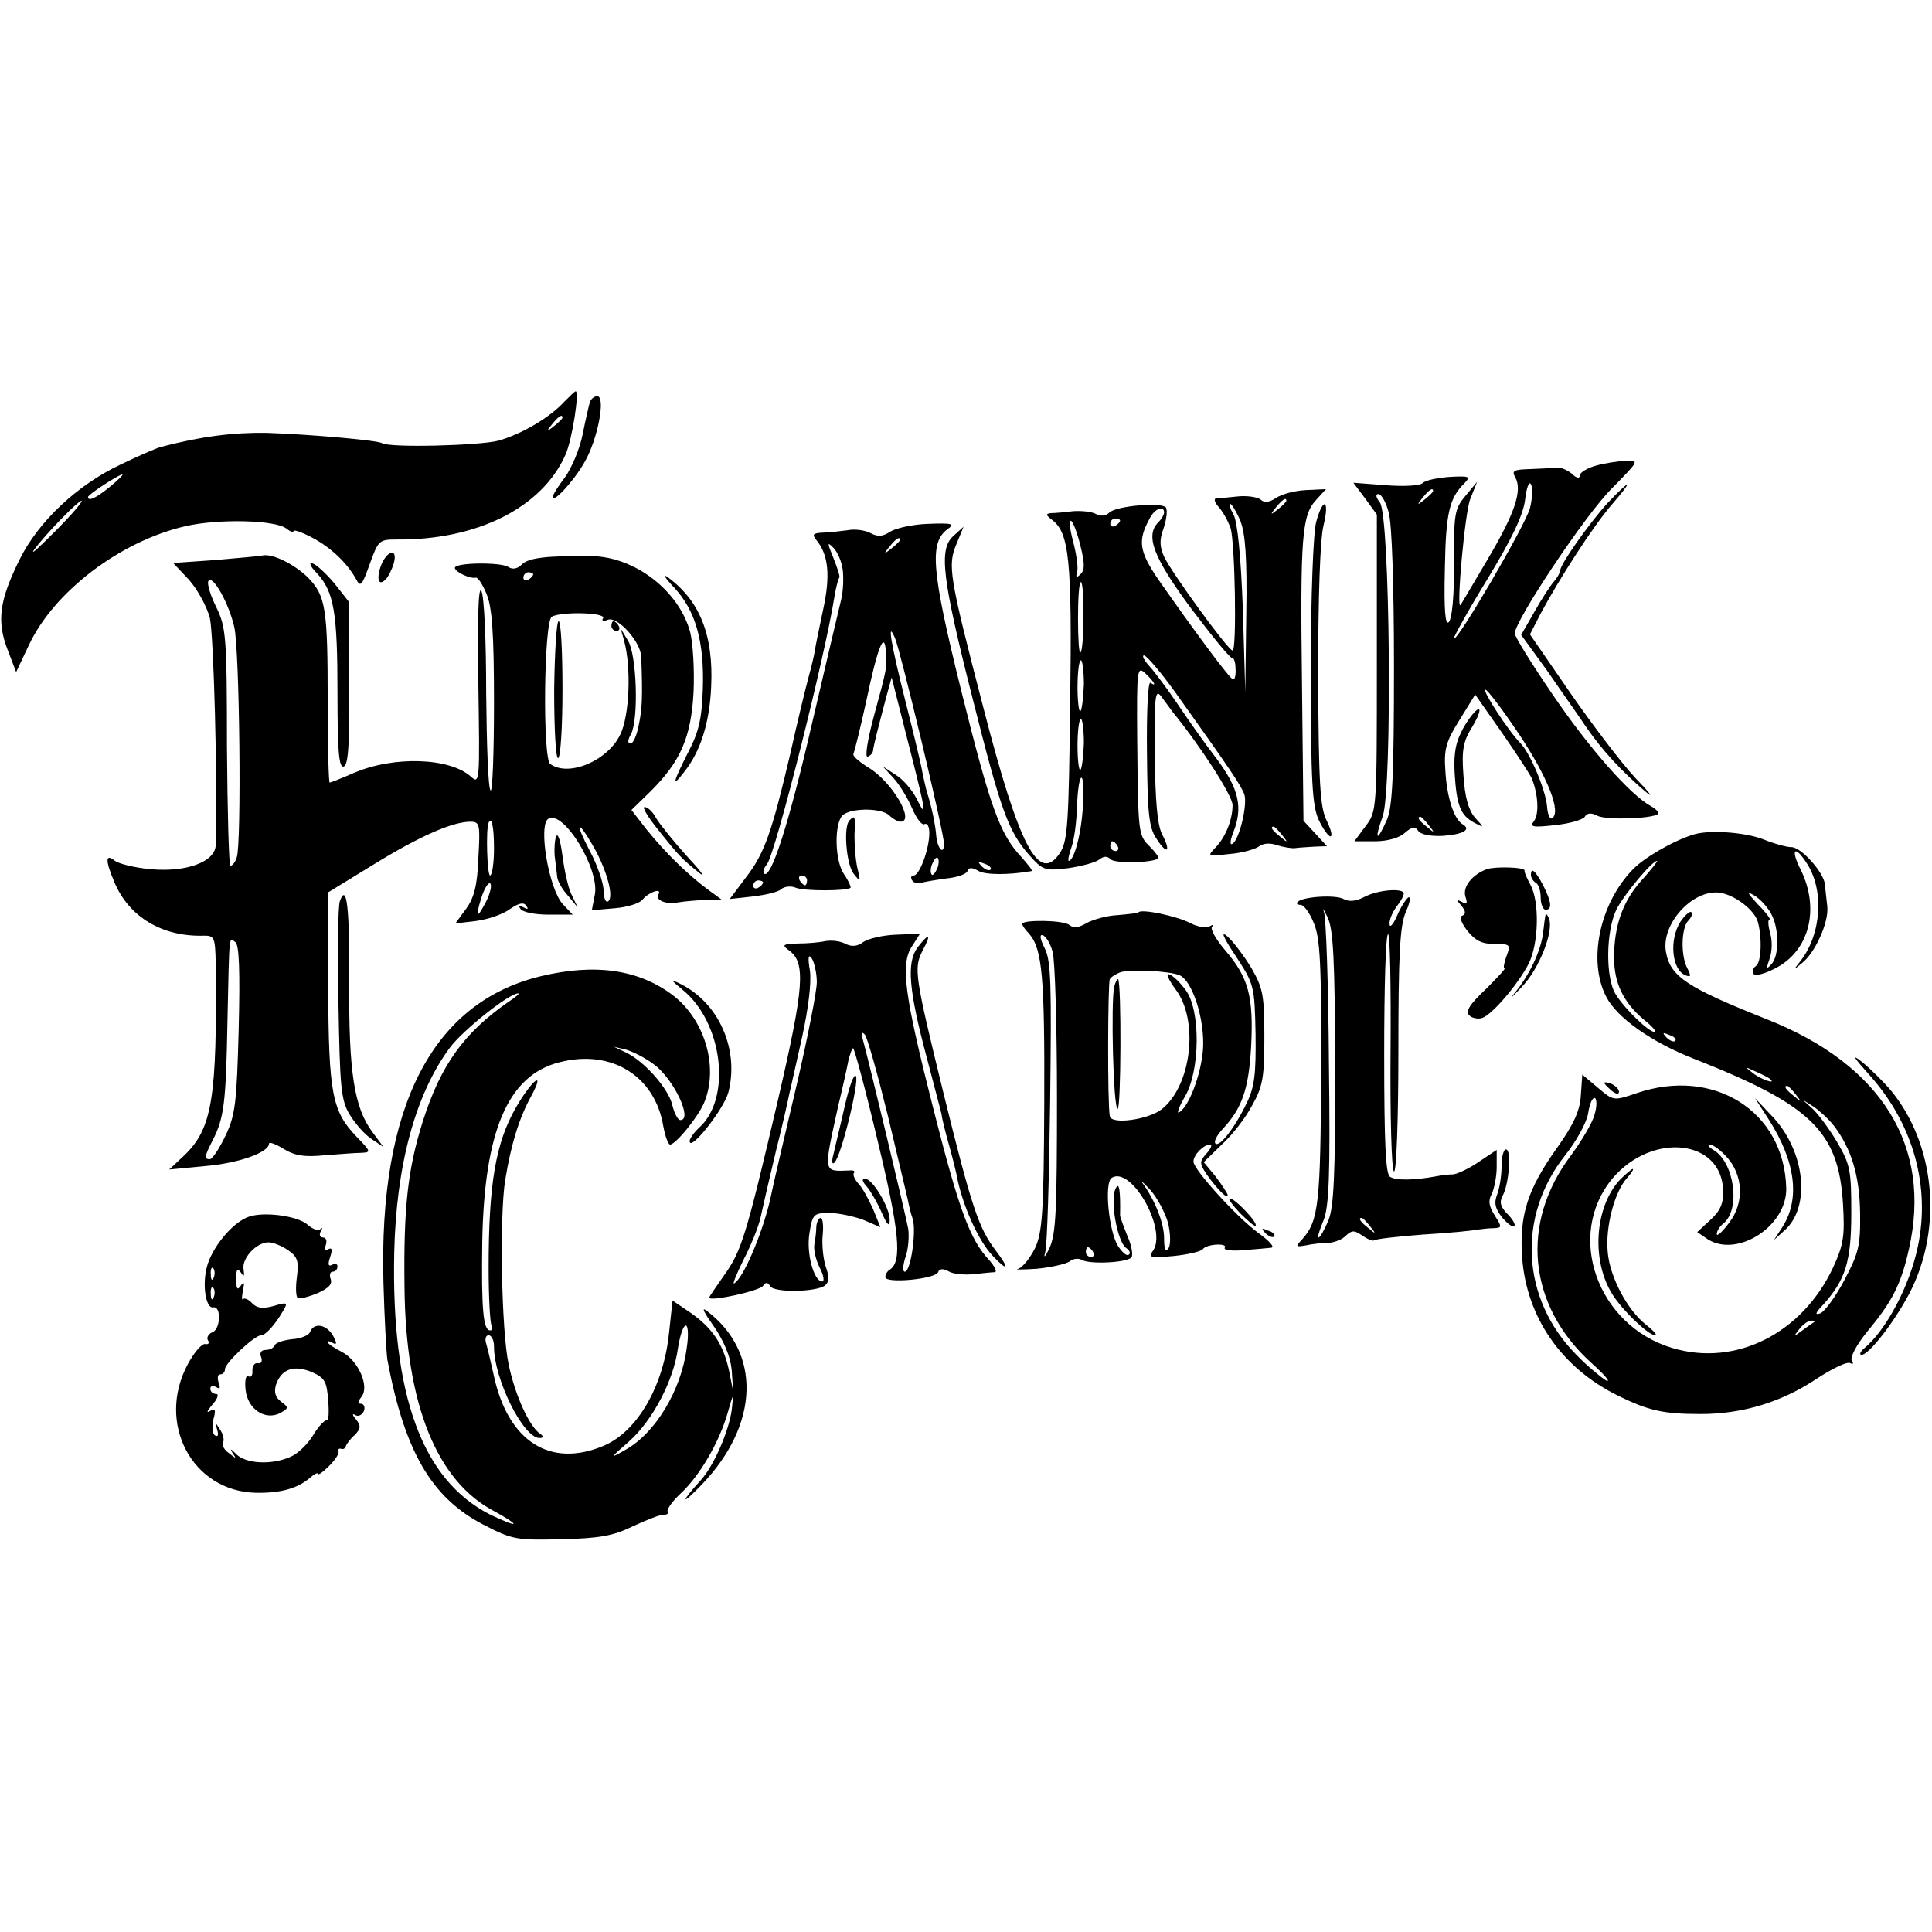
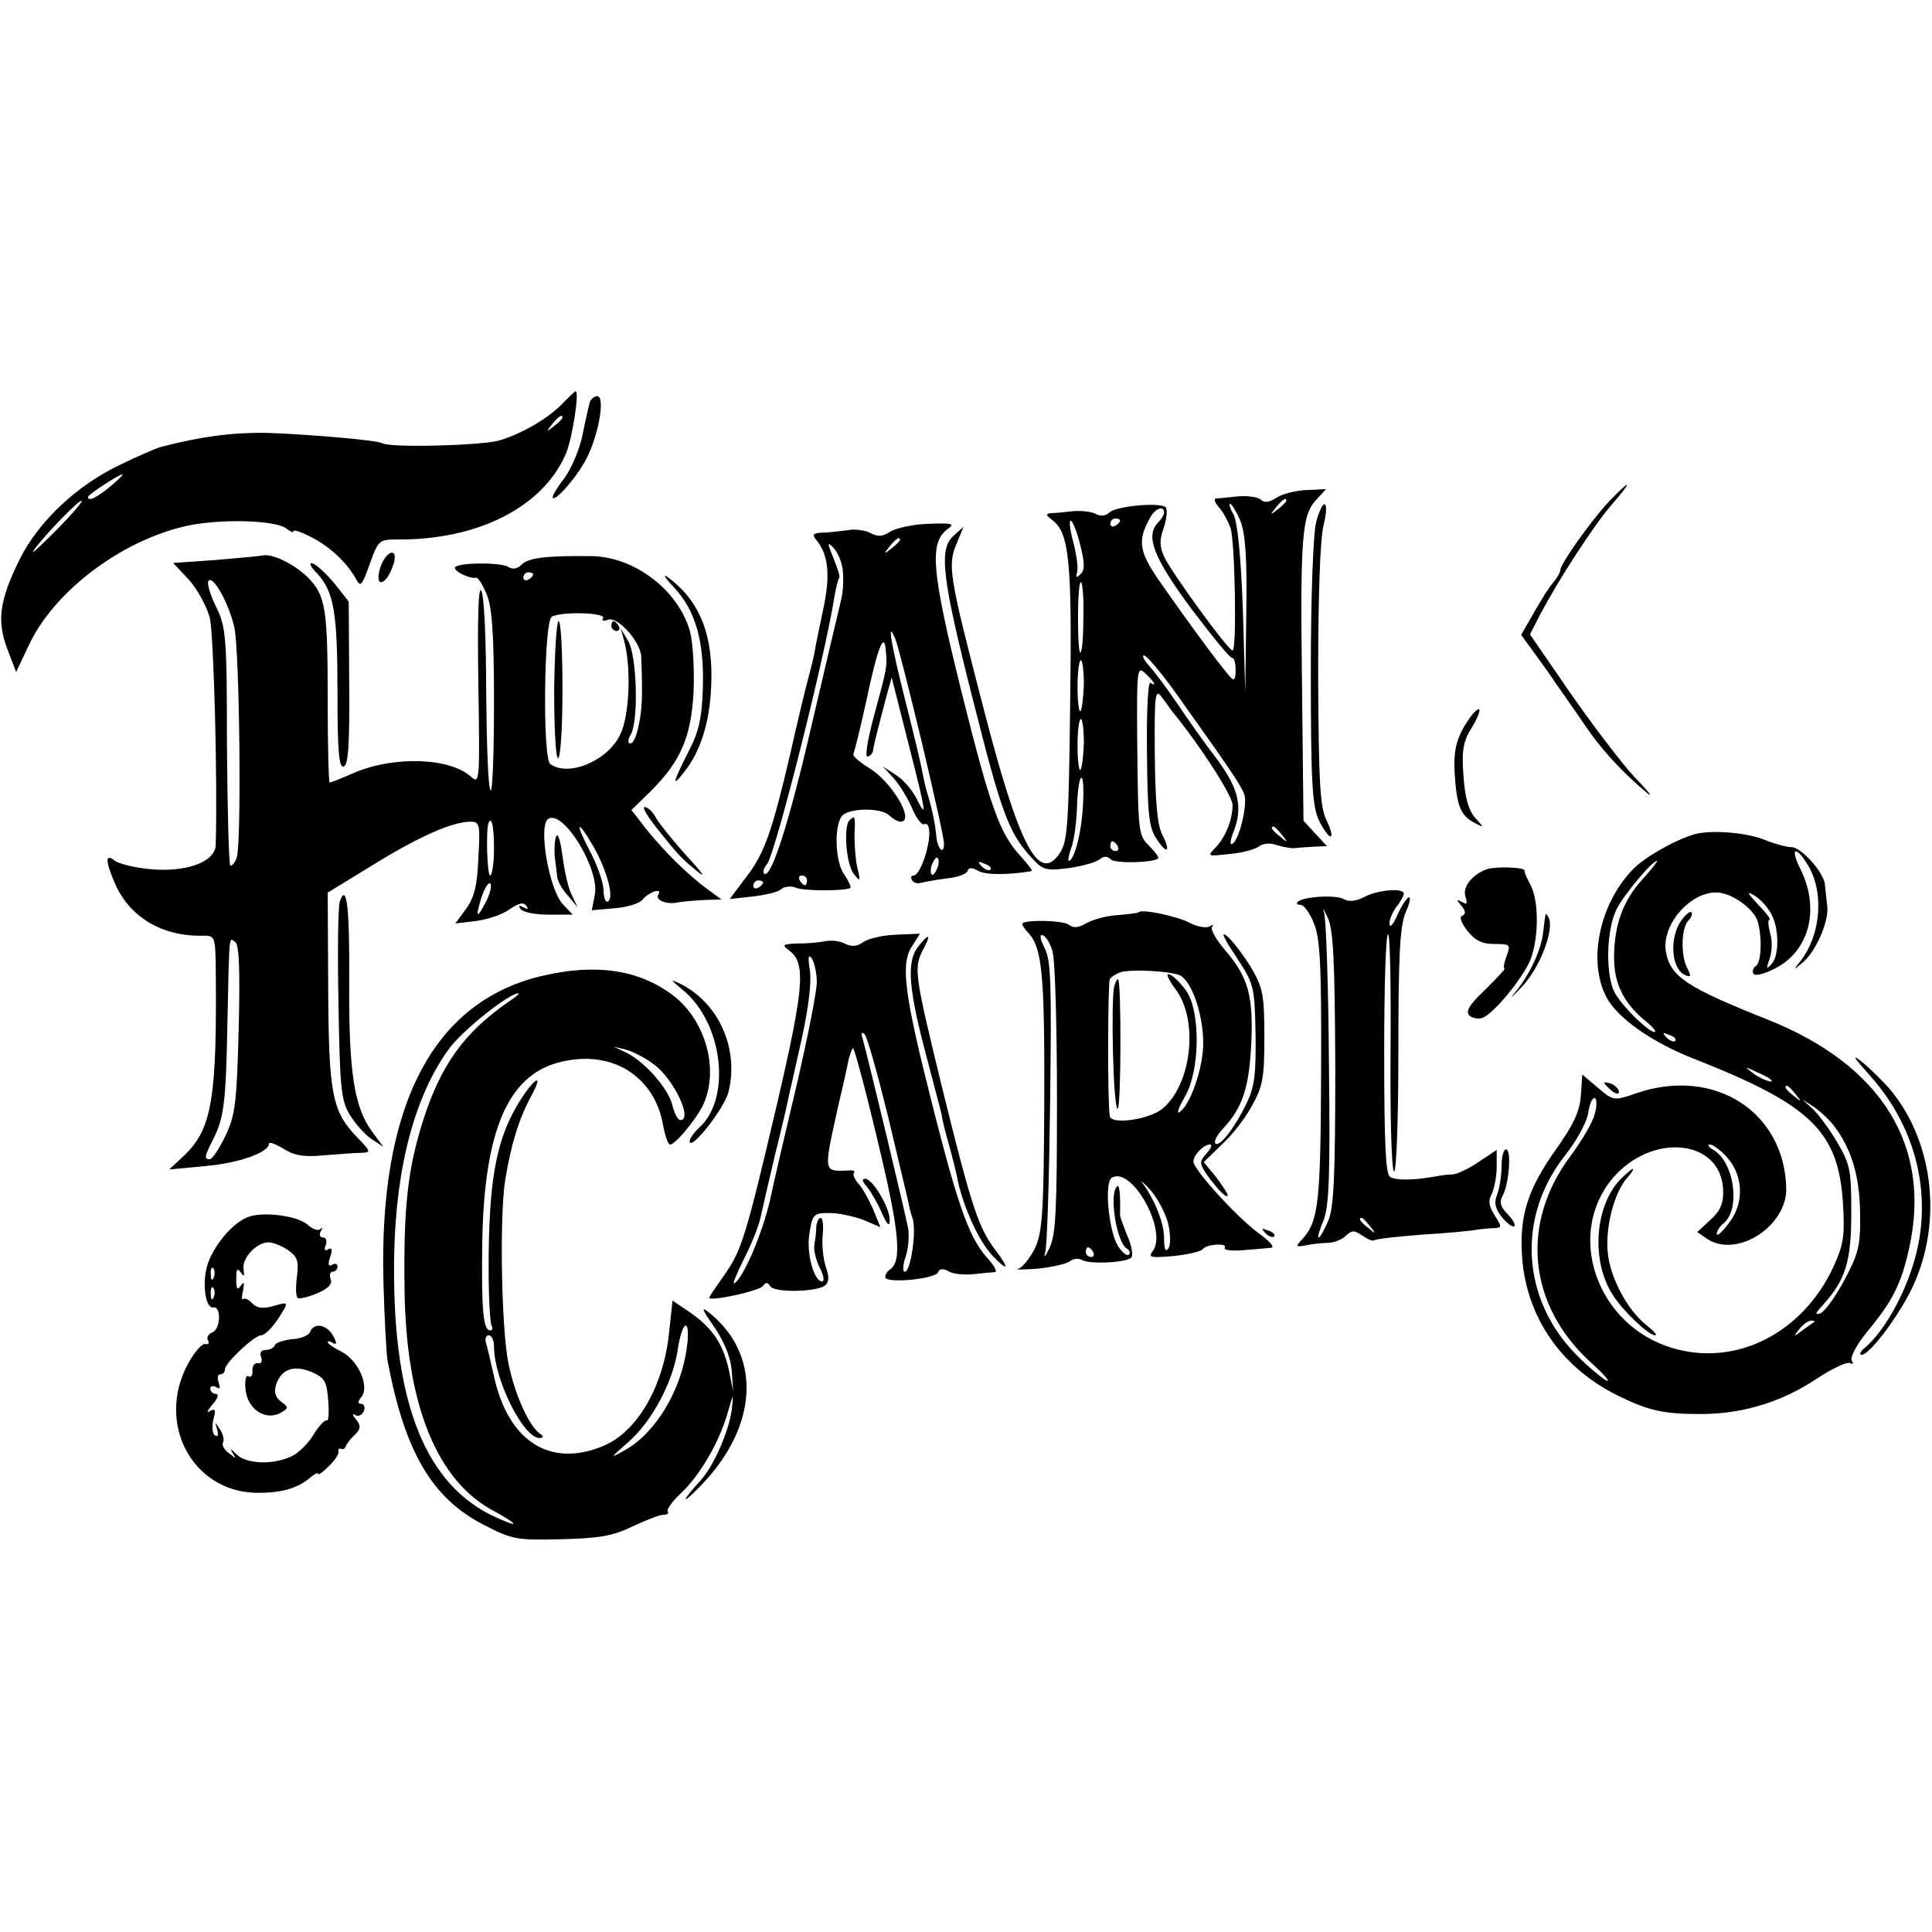
<svg xmlns="http://www.w3.org/2000/svg" version="1.0" width="395pt" height="395pt" viewBox="0 0 395 395" preserveAspectRatio="xMidYMid meet">
  <g transform="translate(0,395) scale(0.1,-0.1)" fill="#000000" stroke="none">
    <path d="M1154 3129 c-29 -32 -86 -66 -135 -80 -39 -10 -222 -15 -238 -5 -10 6 -148 18 -236 21 -68 1 -133 -7 -217 -29 -10 -3 -47 -19 -82 -36 -89 -42 -168 -117 -206 -194 -41 -83 -47 -125 -25 -183 l18 -47 26 55 c51 109 186 212 319 243 68 16 187 13 208 -5 8 -6 14 -9 14 -5 0 4 17 -2 38 -13 38 -20 71 -51 90 -85 9 -17 12 -14 28 31 17 47 19 50 53 50 166 -2 299 65 347 173 14 31 29 130 21 130 -2 0 -12 -10 -23 -21z m-4 -33 c0 -2 -8 -10 -17 -17 -16 -13 -17 -12 -4 4 13 16 21 21 21 13z m-925 -141 c-28 -23 -45 -31 -45 -21 0 5 63 46 70 46 3 0 -8 -11 -25 -25z m-112 -91 c-32 -32 -51 -50 -44 -39 23 32 94 105 98 101 2 -2 -22 -30 -54 -62z" />
    <path d="M1206 3128 c-2 -7 -9 -37 -15 -67 -6 -30 -23 -69 -36 -87 -14 -18 -25 -36 -25 -40 0 -14 43 32 65 71 27 46 44 135 26 135 -6 0 -13 -6 -15 -12z" />
-     <path d="M3263 2998 c-18 -5 -33 -14 -33 -20 0 -7 -7 -6 -17 4 -10 8 -24 13 -30 12 -7 -1 -31 -2 -53 -3 -35 -1 -40 -3 -32 -17 15 -27 -1 -74 -58 -170 -29 -49 -53 -90 -54 -91 -9 -11 9 190 20 217 l14 35 -24 -29 c-22 -26 -24 -37 -23 -138 0 -65 -4 -113 -11 -120 -7 -7 -10 23 -8 108 2 116 9 146 41 177 12 13 9 14 -31 12 -26 -2 -50 -7 -56 -13 -5 -5 -38 -7 -75 -4 l-66 5 24 -32 24 -33 0 -303 c0 -300 0 -304 -23 -334 l-23 -31 42 0 c26 0 50 7 61 17 15 13 21 14 27 5 5 -8 24 -12 50 -11 43 3 60 13 41 24 -18 11 -32 56 -35 110 -3 42 1 59 29 103 l32 52 54 -77 c30 -43 58 -86 62 -95 13 -33 15 -73 4 -87 -9 -12 -2 -13 43 -8 30 3 57 11 61 17 5 8 13 9 26 2 19 -9 113 -6 124 4 2 3 -4 10 -15 16 -42 23 -125 117 -200 227 -43 63 -78 119 -78 126 0 26 145 244 199 297 55 56 56 57 28 56 -16 -1 -44 -5 -61 -10z m-135 -87 c-9 -34 -149 -274 -156 -267 -1 2 29 57 69 122 51 84 73 131 77 162 3 25 8 39 12 32 4 -7 3 -29 -2 -49z m-198 35 c0 -2 -8 -10 -17 -17 -16 -13 -17 -12 -4 4 13 16 21 21 21 13z m-91 -43 c7 -22 11 -154 11 -316 0 -220 -3 -285 -14 -312 -21 -48 -27 -44 -9 6 20 58 15 618 -6 642 -8 10 -9 17 -3 17 6 0 16 -17 21 -37z m268 -456 c57 -86 86 -158 66 -170 -4 -3 -9 8 -10 24 -3 34 -34 108 -54 129 -25 25 -80 110 -72 110 4 0 36 -42 70 -93z m-186 -184 c13 -16 12 -17 -3 -4 -17 13 -22 21 -14 21 2 0 10 -8 17 -17z" />
    <path d="M3288 2923 c-36 -39 -98 -126 -98 -139 0 -4 -6 -15 -13 -23 -8 -9 -26 -37 -40 -62 l-27 -47 53 -73 c28 -41 65 -93 81 -117 31 -45 73 -91 122 -132 16 -13 6 0 -23 30 -28 30 -88 109 -133 174 l-82 119 21 41 c39 73 108 180 146 224 45 52 41 55 -7 5z" />
    <path d="M2609 2932 c-14 -9 -24 -11 -32 -3 -7 5 -28 8 -47 6 -19 -2 -39 -4 -44 -4 -5 -1 -2 -9 6 -18 9 -10 19 -29 24 -43 9 -29 13 -250 4 -250 -9 0 -126 161 -140 192 -9 20 -10 34 -1 58 6 18 8 36 5 42 -7 12 -102 4 -116 -10 -7 -7 -18 -8 -27 -3 -9 5 -29 7 -46 6 -16 -2 -37 -4 -45 -4 -13 -1 -12 -4 1 -14 35 -26 41 -83 37 -372 -3 -251 -5 -284 -21 -309 -43 -64 -83 12 -157 299 -70 270 -73 289 -54 334 l14 34 -21 -19 c-30 -27 -23 -86 40 -334 57 -226 72 -269 115 -318 28 -31 31 -33 80 -27 28 4 57 12 64 18 9 7 16 7 23 0 9 -9 87 -7 97 2 2 2 -6 13 -17 24 -24 24 -24 24 -26 223 -1 141 0 147 17 131 18 -17 24 -28 10 -19 -5 3 -8 -62 -7 -143 1 -124 4 -153 19 -175 22 -35 31 -28 12 8 -10 20 -14 68 -15 164 -1 123 1 135 14 117 8 -11 18 -24 22 -30 58 -71 123 -172 123 -191 0 -31 -15 -67 -36 -88 -16 -17 -15 -17 30 -12 26 2 53 10 61 16 8 6 22 7 36 2 13 -4 30 -7 37 -6 6 1 24 2 39 3 l26 1 -24 26 -24 26 -3 276 c-4 307 0 349 29 380 l20 22 -41 -2 c-22 -1 -49 -8 -61 -16z m21 -6 c0 -2 -8 -10 -17 -17 -16 -13 -17 -12 -4 4 13 16 21 21 21 13z m-94 -41 c10 -26 14 -74 12 -192 l-2 -158 -5 170 c-4 109 -11 178 -19 193 -7 12 -10 22 -7 22 3 0 13 -16 21 -35z m-156 17 c0 -4 -5 -13 -12 -20 -27 -27 -10 -72 68 -177 43 -57 80 -102 83 -100 3 1 7 -8 7 -21 1 -13 -1 -24 -5 -23 -6 0 -80 100 -154 206 -38 56 -41 78 -17 122 10 21 30 29 30 13z m-171 -68 c9 -36 9 -50 0 -58 -8 -8 -10 -7 -7 4 3 8 -1 36 -8 63 -7 26 -9 45 -4 42 4 -2 13 -26 19 -51z m81 52 c0 -3 -4 -8 -10 -11 -5 -3 -10 -1 -10 4 0 6 5 11 10 11 6 0 10 -2 10 -4z m-75 -195 c0 -38 -2 -72 -6 -75 -3 -3 -5 28 -5 69 0 41 2 75 6 75 3 0 6 -31 5 -69z m189 -158 c109 -153 133 -188 140 -207 7 -21 -10 -92 -24 -101 -6 -4 -5 6 1 22 21 52 12 90 -33 151 -24 31 -60 82 -80 112 -21 31 -47 66 -58 78 -11 12 -16 22 -11 22 5 0 35 -35 65 -77z m-188 18 c-1 -27 -4 -52 -7 -55 -3 -3 -6 19 -6 49 0 30 3 55 7 55 3 0 6 -22 6 -49z m0 -120 c-1 -27 -4 -52 -7 -55 -3 -3 -6 19 -6 49 0 30 3 55 7 55 3 0 6 -22 6 -49z m-2 -129 c-3 -56 -18 -112 -29 -112 -2 0 0 12 5 26 6 15 11 53 12 85 1 33 5 59 9 59 4 0 5 -26 3 -58z m407 -59 c13 -16 12 -17 -3 -4 -17 13 -22 21 -14 21 2 0 10 -8 17 -17z m-336 -23 c3 -5 1 -10 -4 -10 -6 0 -11 5 -11 10 0 6 2 10 4 10 3 0 8 -4 11 -10z" />
    <path d="M2691 2883 c-6 -22 -11 -151 -11 -306 0 -227 3 -274 16 -303 9 -19 20 -34 24 -34 5 0 1 15 -8 33 -13 27 -16 74 -17 295 0 164 4 280 11 308 13 53 -1 59 -15 7z" />
    <path d="M1820 2863 c-15 -10 -25 -11 -40 -3 -11 6 -32 9 -47 6 -16 -2 -39 -5 -52 -5 -19 -1 -21 -4 -12 -15 25 -30 29 -73 14 -142 -8 -38 -16 -76 -17 -84 -1 -8 -7 -33 -13 -55 -6 -22 -23 -92 -37 -155 -38 -162 -53 -205 -91 -254 l-33 -44 46 5 c26 3 53 9 59 15 7 6 21 7 30 3 17 -7 104 -7 112 0 1 2 -4 14 -13 27 -18 25 -21 94 -6 118 11 18 80 20 98 3 7 -7 18 -13 23 -13 31 0 -18 83 -66 111 -19 12 -33 24 -30 28 2 5 14 52 26 107 23 110 37 145 40 104 3 -34 3 -34 -24 -133 -14 -52 -19 -86 -13 -84 6 2 11 8 11 13 1 9 9 41 27 109 l11 40 33 -130 c38 -149 40 -162 18 -118 -9 18 -28 40 -43 49 l-26 17 22 -24 c12 -13 29 -41 38 -62 9 -21 20 -35 25 -32 6 3 10 -5 10 -18 0 -33 -20 -87 -32 -87 -5 0 -7 -4 -3 -10 3 -5 11 -7 18 -5 7 2 30 6 52 9 22 2 41 9 43 15 3 8 9 8 23 0 15 -8 62 -8 108 0 3 1 -7 13 -21 29 -44 47 -63 100 -123 341 -61 246 -65 301 -28 329 16 11 11 13 -40 11 -31 -1 -66 -9 -77 -16z m20 -17 c0 -2 -8 -10 -17 -17 -16 -13 -17 -12 -4 4 13 16 21 21 21 13z m-117 -61 c2 -16 1 -43 -3 -60 -4 -16 -31 -131 -60 -255 -47 -204 -84 -319 -98 -306 -3 3 0 12 6 19 17 20 119 426 138 547 3 19 8 37 10 39 2 2 -4 20 -12 40 -13 32 -13 34 0 21 8 -8 17 -28 19 -45z m161 -350 c25 -105 46 -199 46 -210 0 -25 -14 -10 -16 18 -2 23 -9 56 -18 85 -3 9 -7 28 -10 42 -2 14 -18 80 -35 147 -30 119 -38 168 -21 128 5 -11 29 -106 54 -210z m32 -261 c-4 -9 -9 -15 -11 -12 -3 3 -3 13 1 22 4 9 9 15 11 12 3 -3 3 -13 -1 -22z m109 -2 c-3 -3 -11 0 -18 7 -9 10 -8 11 6 5 10 -3 15 -9 12 -12z m-375 -22 c0 -5 -2 -10 -4 -10 -3 0 -8 5 -11 10 -3 6 -1 10 4 10 6 0 11 -4 11 -10z m-90 -4 c0 -3 -4 -8 -10 -11 -5 -3 -10 -1 -10 4 0 6 5 11 10 11 6 0 10 -2 10 -4z" />
    <path d="M535 2814 c-5 -1 -48 -5 -95 -9 l-86 -6 32 -34 c17 -19 36 -53 43 -78 8 -36 16 -334 12 -465 -1 -34 -60 -56 -134 -49 -32 3 -64 11 -72 17 -20 16 -20 1 -1 -44 30 -71 98 -112 184 -109 20 0 22 -4 23 -56 3 -276 -7 -338 -64 -393 l-31 -29 74 7 c69 6 130 28 130 46 0 4 14 -1 30 -11 23 -14 43 -17 83 -13 28 2 62 5 75 5 21 1 21 2 -9 33 -50 52 -57 88 -58 304 l-1 195 93 57 c94 58 162 88 199 88 19 0 20 -6 16 -74 -2 -57 -9 -82 -25 -104 l-22 -30 42 5 c23 3 54 13 69 24 19 13 29 15 34 7 5 -7 3 -8 -6 -3 -9 5 -11 4 -6 -3 4 -7 30 -12 57 -12 l50 0 -20 21 c-29 31 -51 162 -30 175 31 19 106 -104 95 -156 l-6 -31 46 4 c26 2 52 10 58 18 12 15 41 25 32 10 -7 -11 16 -21 40 -16 11 2 35 4 54 5 l35 1 -30 22 c-40 30 -85 74 -123 121 l-31 40 40 39 c60 60 82 109 87 202 2 44 -1 99 -7 123 -23 84 -112 153 -200 155 -92 1 -130 -3 -144 -17 -9 -9 -19 -11 -28 -5 -16 10 -109 9 -109 -2 0 -8 31 -23 43 -20 4 1 14 -14 22 -34 11 -26 15 -80 15 -221 0 -103 -3 -184 -7 -180 -5 4 -8 94 -9 199 0 106 -4 200 -10 209 -6 11 -8 -57 -6 -190 3 -200 3 -206 -15 -190 -43 39 -157 43 -239 8 -25 -11 -48 -20 -50 -20 -2 0 -4 74 -4 164 0 194 -4 218 -41 256 -28 27 -74 50 -94 44z m555 -38 c0 -3 -4 -8 -10 -11 -5 -3 -10 -1 -10 4 0 6 5 11 10 11 6 0 10 -2 10 -4z m-611 -108 c11 -47 15 -446 5 -471 -3 -10 -9 -17 -13 -17 -3 0 -6 109 -7 243 0 227 -2 245 -22 286 -12 24 -19 48 -16 53 9 14 42 -46 53 -94z m754 18 c-4 -5 1 -7 10 -3 20 7 67 -45 68 -76 3 -81 2 -106 -5 -139 -4 -21 -11 -38 -17 -38 -6 0 -6 7 1 19 16 30 12 162 -6 191 l-15 25 7 -25 c15 -55 11 -154 -8 -192 -26 -54 -106 -87 -143 -60 -16 11 -13 291 3 301 18 11 112 9 105 -3z m-223 -471 c0 -30 -4 -55 -8 -55 -6 0 -9 95 -3 108 6 14 11 -8 11 -53z m204 3 c27 -48 42 -103 29 -111 -5 -3 -9 8 -9 24 -1 16 -13 51 -28 79 -32 61 -26 67 8 8z m-219 -109 c-20 -39 -24 -37 -11 5 6 19 14 32 18 30 4 -3 1 -18 -7 -35z m-507 -263 c-4 -152 -7 -176 -27 -218 -13 -27 -27 -48 -32 -48 -12 0 -11 6 6 39 23 45 27 76 30 241 4 188 3 173 16 164 8 -5 10 -58 7 -178z" />
    <path d="M1133 2540 c0 -77 3 -140 8 -140 5 0 9 63 9 140 0 77 -3 140 -8 140 -4 0 -8 -63 -9 -140z" />
    <path d="M1250 2670 c0 -5 5 -10 11 -10 5 0 7 5 4 10 -3 6 -8 10 -11 10 -2 0 -4 -4 -4 -10z" />
    <path d="M779 2794 c-10 -28 -5 -44 10 -28 5 5 12 19 16 32 9 32 -13 28 -26 -4z" />
    <path d="M648 2778 c35 -38 42 -80 42 -246 0 -119 3 -153 13 -149 9 3 12 45 11 170 l-1 167 -29 37 c-17 20 -37 39 -45 41 -8 3 -5 -6 9 -20z" />
    <path d="M1378 2749 c44 -47 62 -110 59 -206 -2 -62 -8 -89 -30 -131 -32 -63 -34 -74 -8 -40 33 41 52 101 55 174 5 105 -23 176 -89 224 -11 8 -5 -2 13 -21z" />
    <path d="M2992 2462 c-16 -29 -20 -51 -18 -92 4 -67 12 -87 40 -102 21 -11 21 -11 1 11 -13 16 -20 41 -23 86 -4 53 0 70 18 99 12 20 18 36 13 36 -5 0 -19 -17 -31 -38z" />
    <path d="M1346 2253 c42 -53 48 -59 84 -88 14 -11 2 5 -26 35 -28 31 -56 66 -63 78 -6 12 -17 22 -23 22 -6 0 7 -21 28 -47z" />
    <path d="M1737 2273 c-13 -12 -7 -89 8 -109 14 -18 15 -17 8 11 -4 17 -6 47 -6 68 2 39 1 41 -10 30z" />
    <path d="M1137 2240 c-3 -8 -4 -26 -3 -40 2 -14 4 -32 5 -41 0 -9 10 -27 22 -40 l20 -24 -12 25 c-7 13 -15 49 -19 80 -4 30 -9 48 -13 40z" />
    <path d="M3460 2243 c-41 -13 -101 -48 -123 -72 -67 -70 -91 -186 -53 -259 22 -43 93 -93 180 -127 239 -94 295 -148 304 -296 4 -67 1 -84 -20 -130 -63 -135 -199 -204 -329 -165 -154 46 -219 231 -122 347 81 95 223 80 226 -25 1 -26 -6 -42 -26 -60 l-27 -25 22 -15 c61 -38 162 28 160 105 -4 157 -148 248 -306 194 -47 -16 -47 -16 -79 11 l-32 27 -3 -43 c-2 -32 -15 -59 -48 -106 -61 -85 -78 -139 -72 -225 9 -122 80 -225 195 -282 63 -31 93 -38 170 -38 85 0 165 24 237 72 32 21 63 36 69 32 6 -3 7 -1 3 5 -4 7 10 33 32 60 50 60 69 96 85 169 47 209 -55 375 -288 468 -166 66 -200 88 -209 139 -10 56 53 127 109 121 31 -4 72 -35 79 -60 9 -33 7 -83 -4 -90 -6 -4 -8 -11 -5 -16 4 -5 23 0 44 11 70 35 92 121 53 201 -22 43 -13 53 12 14 36 -55 30 -145 -13 -200 -15 -19 -15 -19 2 -5 28 21 56 84 53 116 -2 16 -4 37 -5 46 -2 24 -49 77 -69 76 -9 0 -35 7 -57 16 -39 15 -114 20 -145 9z m-103 -92 c-39 -43 -57 -93 -57 -159 0 -52 19 -91 60 -126 18 -14 28 -26 23 -26 -12 0 -60 46 -79 76 -22 33 -21 130 1 175 16 31 73 99 83 99 2 0 -12 -18 -31 -39z m264 -69 c17 -30 17 -88 0 -104 -10 -11 -10 -8 -3 12 5 14 6 37 1 52 -4 16 -5 28 -1 28 3 0 -7 14 -24 31 -22 24 -24 28 -7 18 12 -7 27 -24 34 -37z m-196 -260 c-3 -3 -11 0 -18 7 -9 10 -8 11 6 5 10 -3 15 -9 12 -12z m194 -78 c14 -12 -19 -1 -35 12 -18 14 -18 14 6 3 14 -6 27 -13 29 -15z m52 -31 c13 -16 12 -17 -3 -4 -17 13 -22 21 -14 21 2 0 10 -8 17 -17z m-411 -42 c-4 -16 -26 -53 -48 -83 -105 -139 -88 -307 41 -424 29 -26 42 -42 30 -36 -11 7 -39 30 -61 53 -112 114 -121 282 -22 407 23 29 44 67 47 86 3 20 9 33 14 31 4 -3 4 -18 -1 -34z m489 -22 c36 -47 53 -102 54 -179 1 -67 -3 -82 -32 -137 -18 -34 -40 -64 -49 -68 -12 -4 -11 0 5 17 46 51 58 88 58 188 0 87 -2 99 -29 145 -16 27 -39 58 -50 68 l-21 19 22 -14 c12 -8 31 -25 42 -39z m-220 -63 c35 -37 38 -94 7 -135 -14 -19 -26 -30 -26 -24 0 6 6 16 14 22 35 29 22 125 -21 150 -10 6 -13 11 -7 11 6 0 21 -11 33 -24z m180 -339 c-2 -1 -13 -9 -24 -17 -19 -14 -19 -14 -6 3 7 9 18 17 24 17 6 0 8 -1 6 -3z" />
    <path d="M3040 2173 c-30 -11 -50 -36 -44 -56 5 -15 3 -17 -7 -11 -12 6 -12 5 -1 -8 9 -11 9 -17 2 -20 -7 -2 -3 -14 10 -31 16 -20 30 -27 55 -27 33 0 34 -1 25 -25 -5 -14 -7 -25 -4 -25 3 0 -15 -19 -39 -43 -33 -31 -41 -45 -33 -53 6 -6 19 -8 27 -5 21 8 72 68 94 110 21 41 23 127 4 162 -7 13 -13 26 -12 29 2 7 -59 9 -77 3z" />
-     <path d="M3130 2161 c0 -6 5 -13 10 -16 6 -3 10 -17 10 -31 0 -13 5 -24 10 -24 14 0 12 16 -5 50 -16 30 -25 38 -25 21z" />
    <path d="M2789 2116 c-17 -9 -32 -10 -42 -4 -17 9 -83 5 -94 -6 -3 -3 -1 -6 6 -6 7 0 19 -17 27 -37 13 -30 16 -85 15 -304 -1 -268 -5 -305 -38 -342 -15 -16 -15 -17 8 -13 13 3 34 5 46 5 12 1 28 7 35 15 12 11 17 11 33 0 10 -7 21 -12 24 -10 4 3 49 8 101 12 52 3 102 8 110 10 8 1 23 3 34 3 17 1 17 2 2 26 -12 19 -14 30 -6 44 5 11 10 36 10 55 l0 35 -36 -24 c-20 -14 -44 -25 -53 -26 -9 0 -25 -2 -35 -4 -43 -8 -82 -9 -94 -1 -9 5 -12 68 -12 252 0 134 3 244 8 244 4 0 6 -108 5 -240 -1 -132 2 -242 7 -245 5 -3 9 107 9 244 0 199 3 257 15 286 9 20 11 33 5 30 -5 -4 -16 -21 -23 -38 -8 -18 -15 -25 -15 -16 -1 8 6 24 14 35 8 10 15 22 15 27 0 12 -53 8 -81 -7z m-59 -349 c0 -221 -3 -285 -14 -312 -8 -19 -17 -35 -20 -35 -3 0 2 16 10 35 11 28 14 88 11 322 -1 159 -6 297 -10 308 -4 11 -1 7 7 -10 12 -24 15 -84 16 -308z m71 -324 c13 -16 12 -17 -3 -4 -17 13 -22 21 -14 21 2 0 10 -8 17 -17z" />
    <path d="M695 2108 c-4 -9 -5 -103 -3 -210 3 -171 5 -197 23 -227 11 -18 31 -41 45 -50 l24 -16 -23 31 c-37 50 -48 123 -47 302 1 156 -5 208 -19 170z" />
    <path d="M2328 2085 c-1 -2 -21 -4 -43 -6 -22 -1 -50 -9 -63 -16 -17 -10 -27 -11 -36 -4 -12 10 -96 11 -96 2 0 -3 6 -12 14 -20 27 -31 32 -88 31 -346 -1 -226 -4 -265 -19 -297 -10 -20 -25 -39 -34 -42 -10 -2 8 -2 38 0 30 3 60 10 67 15 7 6 18 7 25 3 15 -9 90 -6 101 5 4 4 1 24 -8 44 -8 20 -15 39 -15 42 1 51 -2 68 -8 57 -14 -21 2 -112 21 -124 6 -4 9 -10 5 -13 -4 -4 -13 4 -22 17 -19 30 -29 130 -13 140 41 25 116 -110 83 -151 -9 -12 -2 -13 43 -9 29 3 56 9 60 14 8 11 52 13 45 3 -3 -5 15 -7 38 -5 24 2 49 4 57 5 8 1 -4 14 -26 30 -44 32 -133 130 -133 146 0 14 21 35 34 35 5 0 2 -8 -7 -18 -15 -17 -15 -20 0 -43 23 -32 43 -52 43 -42 -1 4 -12 21 -25 38 l-24 29 37 36 c21 19 49 55 62 80 22 39 25 58 25 140 0 85 -3 100 -26 140 -15 25 -37 54 -49 65 -15 13 -10 0 16 -39 38 -58 39 -61 41 -160 1 -82 -2 -108 -18 -141 -25 -52 -56 -91 -64 -83 -4 4 3 17 15 30 39 42 53 80 58 169 5 101 -5 140 -53 196 -19 22 -31 44 -27 48 4 5 2 5 -5 1 -7 -4 -25 -1 -40 7 -27 14 -98 29 -105 22z m-176 -81 c5 -16 9 -151 9 -300 0 -226 -2 -276 -15 -305 -9 -19 -13 -23 -9 -9 4 14 8 152 10 308 3 237 2 288 -11 313 -10 20 -11 29 -4 27 7 -3 16 -18 20 -34z m260 -48 c24 -11 48 -79 48 -139 0 -51 -27 -128 -49 -141 -6 -4 -1 10 11 31 32 53 33 178 2 219 -11 15 -26 30 -34 32 -7 3 -1 -11 13 -30 49 -64 33 -198 -28 -246 -27 -21 -103 -32 -106 -14 -5 26 -4 273 0 280 3 5 13 11 21 14 20 7 101 3 122 -6z m-24 -506 c5 -21 6 -44 1 -52 -6 -9 -9 -2 -9 20 0 31 -18 77 -44 113 -6 8 1 2 16 -14 14 -16 30 -46 36 -67z m-153 -60 c3 -5 1 -10 -4 -10 -6 0 -11 5 -11 10 0 6 2 10 4 10 3 0 8 -4 11 -10z" />
    <path d="M2278 1933 c-7 -32 -2 -248 7 -250 7 -3 8 257 1 265 -2 1 -5 -5 -8 -15z" />
-     <path d="M3436 2066 c-24 -37 -18 -99 10 -110 11 -4 12 -2 4 14 -14 25 -13 83 2 98 6 6 9 14 6 17 -3 3 -13 -6 -22 -19z" />
+     <path d="M3436 2066 c-24 -37 -18 -99 10 -110 11 -4 12 -2 4 14 -14 25 -13 83 2 98 6 6 9 14 6 17 -3 3 -13 -6 -22 -19" />
    <path d="M3160 2080 c-1 -3 -3 -19 -5 -36 -4 -37 -28 -88 -59 -125 -11 -14 -5 -8 15 13 36 37 66 114 56 140 -3 7 -6 11 -7 8z" />
    <path d="M1765 2024 c-12 -9 -23 -10 -36 -4 -10 6 -28 8 -41 6 -13 -3 -38 -5 -57 -5 -31 -1 -33 -3 -18 -14 35 -25 31 -75 -22 -304 -66 -282 -75 -311 -111 -361 -16 -23 -30 -43 -30 -45 0 -9 104 14 110 24 6 8 9 8 15 -1 8 -13 94 -12 112 2 8 7 9 17 1 39 -5 16 -8 45 -6 64 2 19 0 35 -4 35 -4 0 -8 -8 -9 -17 0 -10 -2 -27 -4 -37 -2 -11 3 -32 11 -48 8 -15 10 -28 5 -28 -17 0 -33 58 -26 99 6 39 9 41 41 41 19 0 50 -7 69 -14 l35 -15 -15 37 c-9 20 -22 44 -30 52 -8 9 -12 19 -9 22 3 3 -1 6 -8 5 -56 -2 -55 -8 -24 133 10 41 19 83 21 94 3 10 6 21 9 23 2 2 25 -82 50 -188 45 -186 51 -249 25 -265 -5 -3 -9 -10 -9 -15 0 -14 103 -4 108 10 2 7 10 8 21 2 9 -6 33 -8 52 -6 19 2 38 4 43 4 5 1 0 11 -11 24 -40 42 -62 103 -114 307 -60 236 -69 299 -44 336 l16 25 -49 -2 c-27 -1 -57 -8 -67 -15z m-95 -82 c0 -18 -18 -110 -40 -205 -22 -94 -48 -203 -56 -242 -16 -68 -54 -158 -73 -169 -4 -3 4 18 19 48 15 29 31 68 35 87 4 19 18 79 31 134 14 55 26 109 28 120 3 11 14 63 26 115 13 60 19 110 16 135 -5 28 -3 36 4 25 5 -8 10 -30 10 -48z m145 -272 c20 -85 39 -163 41 -173 2 -10 6 -28 10 -39 8 -25 -4 -108 -16 -108 -5 0 -4 13 1 29 6 16 8 42 6 58 -5 28 -82 349 -93 388 -4 13 -3 17 4 10 5 -5 26 -80 47 -165z" />
    <path d="M1876 2013 c-23 -31 -18 -88 19 -226 14 -54 28 -106 30 -115 1 -10 8 -37 15 -62 7 -25 14 -53 16 -63 11 -60 44 -133 73 -164 32 -34 36 -28 7 10 -35 46 -49 87 -107 322 -59 241 -61 255 -43 291 19 35 14 38 -10 7z" />
    <path d="M1105 1954 c-222 -54 -331 -268 -321 -627 2 -73 6 -143 8 -157 35 -187 90 -282 196 -337 60 -31 67 -32 160 -30 79 2 106 7 147 27 28 13 56 24 62 23 7 0 11 3 8 7 -2 4 9 20 26 36 40 37 79 105 96 163 13 45 13 45 9 8 -6 -43 -36 -113 -63 -143 -43 -47 -41 -54 2 -9 118 123 122 270 10 355 -12 9 -6 -3 14 -31 21 -31 34 -61 37 -90 l3 -44 -9 45 c-12 53 -34 86 -81 118 l-34 23 -7 -65 c-11 -110 -65 -203 -134 -232 -109 -46 -195 9 -224 142 -6 27 -13 57 -16 67 -3 9 -1 17 5 17 6 0 11 -10 11 -23 0 -67 60 -187 93 -187 8 0 9 3 2 8 -23 15 -52 80 -65 142 -15 69 -19 305 -7 378 12 73 28 125 53 171 30 55 2 34 -31 -23 -42 -73 -56 -158 -56 -329 0 -59 3 -112 6 -117 3 -6 2 -10 -3 -10 -14 0 -18 43 -16 181 4 226 52 340 157 367 107 28 196 -28 213 -130 4 -21 10 -38 14 -38 12 0 61 61 71 89 28 72 -1 167 -65 216 -70 53 -159 66 -271 39z m-65 -52 c-91 -63 -139 -129 -176 -246 -30 -96 -39 -173 -37 -336 2 -241 66 -400 186 -461 20 -11 37 -22 37 -24 0 -3 -22 6 -49 19 -138 71 -201 243 -195 535 4 178 43 323 113 418 26 36 124 114 141 112 3 0 -6 -8 -20 -17z m298 -129 c40 -30 79 -113 53 -113 -5 0 -12 13 -16 29 -7 34 -57 91 -95 109 l-25 12 25 -6 c14 -4 40 -17 58 -31z m66 -579 c-11 -86 -64 -174 -125 -208 -33 -19 -33 -18 6 16 49 43 92 125 101 191 4 26 11 47 16 47 5 0 6 -21 2 -46z" />
    <path d="M1396 1926 c82 -67 100 -221 34 -281 -11 -10 -20 -23 -20 -28 0 -23 69 64 79 99 23 88 -19 184 -99 223 -21 10 -19 8 6 -13z" />
    <path d="M3824 1750 c88 -99 123 -226 97 -349 -17 -81 -65 -171 -110 -208 -8 -7 -10 -13 -5 -13 15 0 67 67 98 126 69 133 53 306 -40 417 -13 15 -38 40 -56 55 -24 19 -19 11 16 -28z" />
-     <path d="M1727 1688 c-9 -40 -20 -84 -23 -98 -4 -14 -3 -22 2 -17 14 13 51 165 44 177 -4 6 -14 -22 -23 -62z" />
    <path d="M3280 1736 c0 -2 7 -9 15 -16 9 -7 15 -8 15 -2 0 5 -7 12 -15 16 -8 3 -15 4 -15 2z" />
-     <path d="M3617 1660 c54 -85 64 -161 27 -219 l-17 -26 21 19 c55 48 43 163 -25 234 l-35 37 29 -45z" />
    <path d="M3070 1566 c0 -19 -4 -45 -9 -58 -7 -18 -4 -29 10 -47 11 -13 22 -21 25 -18 3 3 -3 14 -14 25 -14 14 -17 24 -10 37 13 23 19 95 7 95 -5 0 -9 -15 -9 -34z" />
    <path d="M3312 1538 c-52 -56 -59 -166 -15 -235 20 -32 73 -83 87 -83 5 0 -3 9 -18 21 -39 30 -75 99 -79 149 -5 52 14 123 39 151 9 10 15 19 12 19 -2 0 -14 -10 -26 -22z" />
    <path d="M1773 1523 c8 -10 22 -34 30 -53 11 -25 16 -29 16 -15 1 25 -35 85 -50 85 -8 0 -6 -6 4 -17z" />
-     <path d="M2535 1470 c16 -16 30 -28 32 -26 6 5 -42 56 -53 56 -4 0 5 -13 21 -30z" />
    <path d="M505 1461 c-33 -14 -72 -63 -82 -101 -10 -38 -2 -86 13 -83 17 3 15 -45 -2 -51 -8 -3 -12 -11 -9 -16 4 -6 1 -9 -5 -8 -7 2 -23 -17 -36 -41 -65 -121 9 -260 139 -263 51 -1 85 9 110 30 9 8 17 12 17 9 0 -4 10 3 23 16 12 12 21 25 19 30 -1 4 1 6 5 5 5 -2 9 1 10 5 1 4 9 15 18 23 13 13 13 19 3 32 -8 9 -8 13 -2 9 7 -4 14 0 18 8 3 8 0 15 -6 15 -7 0 -7 4 1 14 17 21 -6 74 -40 92 -16 8 -29 17 -29 20 0 3 5 2 11 -2 8 -4 8 0 0 15 -13 23 -39 28 -47 8 -2 -7 -19 -14 -37 -15 -17 -2 -33 -7 -35 -12 -2 -6 -11 -10 -19 -10 -9 0 -13 -6 -9 -15 3 -8 0 -14 -7 -12 -7 1 -11 -6 -11 -15 1 -10 -3 -15 -8 -12 -5 4 -8 -8 -6 -27 4 -40 40 -64 71 -48 17 10 18 11 2 23 -12 9 -15 19 -11 34 11 33 36 42 73 27 27 -12 31 -19 34 -58 2 -25 1 -43 -3 -41 -3 2 -16 -11 -27 -29 -11 -19 -32 -39 -46 -45 -39 -18 -94 -15 -113 6 -10 10 -12 11 -7 2 9 -13 8 -13 -7 -1 -10 7 -15 17 -12 22 3 5 0 17 -6 26 -11 17 -11 17 -6 0 3 -11 2 -15 -4 -12 -6 3 -7 18 -4 32 6 21 4 24 -7 18 -8 -5 -5 1 5 13 11 12 14 22 8 22 -7 0 -12 5 -12 11 0 5 5 7 12 3 8 -5 9 -2 5 9 -3 10 -2 17 3 17 6 0 10 5 10 11 0 12 60 69 74 69 9 0 29 22 46 52 9 15 6 16 -20 8 -22 -6 -34 -5 -44 5 -7 8 -16 12 -19 9 -3 -3 -3 5 0 18 3 16 2 19 -5 9 -7 -10 -9 -6 -9 14 0 20 2 23 9 14 7 -11 8 -9 6 6 -4 22 26 55 51 55 9 0 27 -7 40 -16 20 -14 22 -23 18 -55 -3 -22 -2 -41 2 -43 3 -2 21 2 40 10 23 10 31 19 27 29 -3 8 -1 15 4 15 6 0 10 5 10 11 0 5 -5 7 -11 3 -8 -4 -9 1 -4 16 5 15 4 20 -4 16 -7 -5 -9 -1 -5 8 3 9 1 16 -6 16 -6 0 -8 6 -4 13 4 6 3 9 -1 4 -5 -4 -16 0 -26 9 -21 19 -95 28 -124 15z m-68 -123 c-3 -8 -6 -5 -6 6 -1 11 2 17 5 13 3 -3 4 -12 1 -19z m0 -40 c-3 -8 -6 -5 -6 6 -1 11 2 17 5 13 3 -3 4 -12 1 -19z" />
    <path d="M2587 1429 c7 -7 15 -10 18 -7 3 3 -2 9 -12 12 -14 6 -15 5 -6 -5z" />
  </g>
</svg>